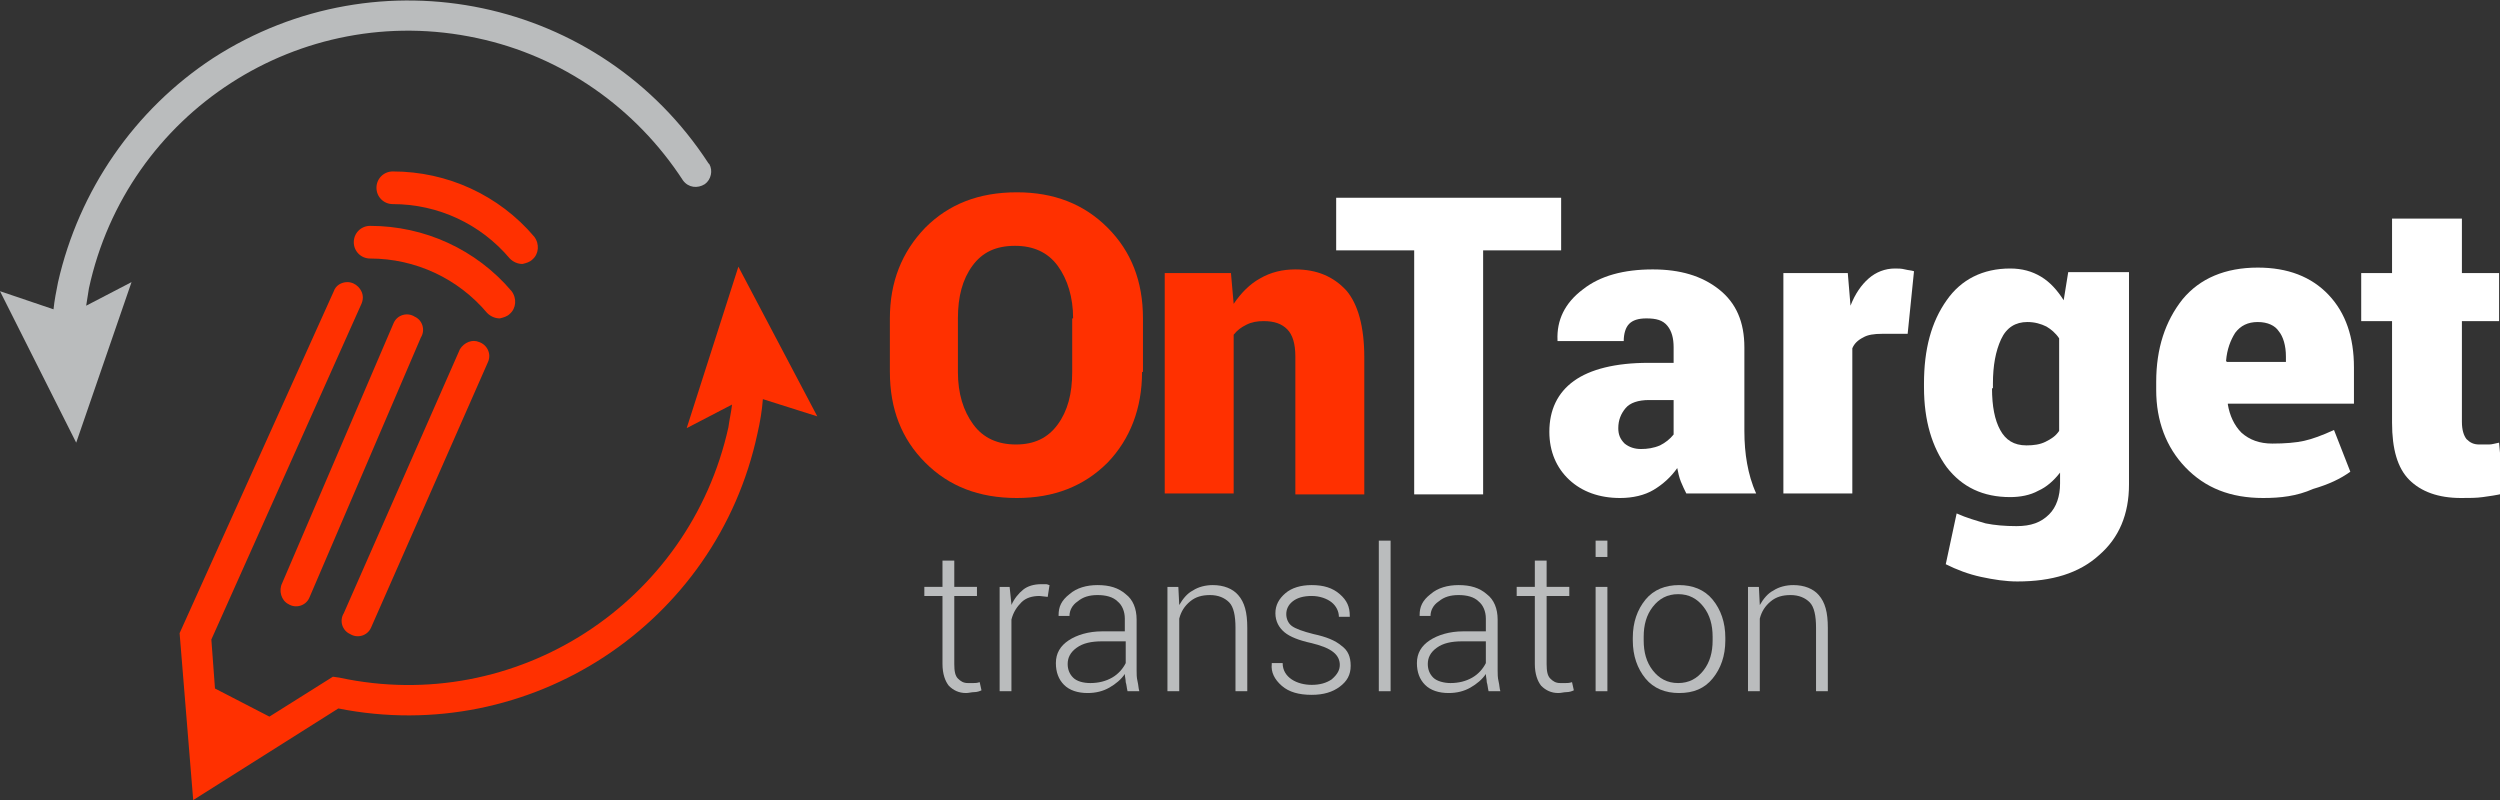
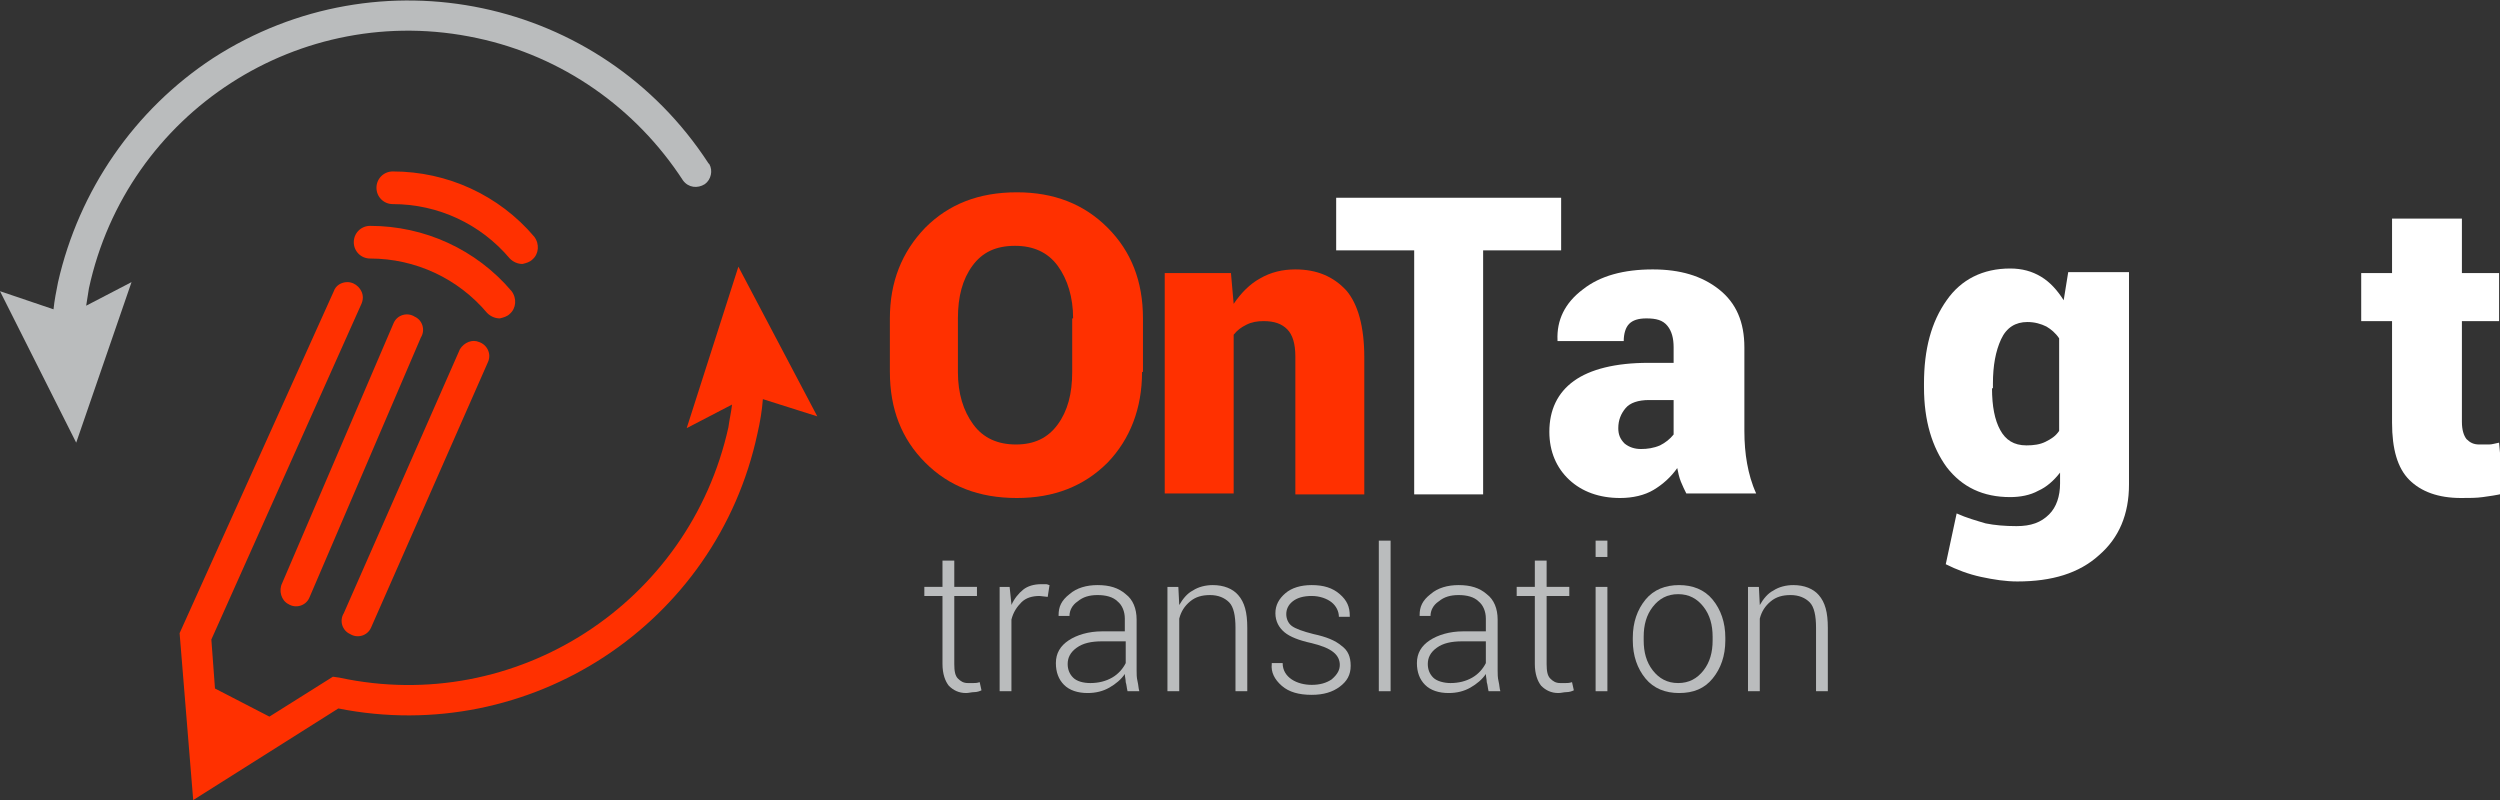
<svg xmlns="http://www.w3.org/2000/svg" enable-background="new 0 0 275.6 88.2" viewBox="0 0 275.6 88.2">
  <rect x="0" y="0" width="275.6" height="88.2" fill="#333333" stroke="none" />
  <path d="m125.9 41c0 4-1.3 7.4-3.8 10-2.6 2.6-5.9 3.9-10 3.9-4.2 0-7.5-1.3-10.1-3.9s-3.9-5.9-3.9-10v-5.9c0-4 1.3-7.3 3.9-10 2.6-2.6 5.9-3.9 10.1-3.9 4.1 0 7.4 1.3 10 3.9s3.9 5.9 3.9 10v5.9zm-7.6-5.9c0-2.3-.6-4.3-1.7-5.8s-2.7-2.2-4.7-2.2c-2.1 0-3.6.7-4.7 2.2s-1.6 3.4-1.6 5.8v5.9c0 2.4.6 4.3 1.7 5.8s2.7 2.2 4.7 2.2 3.5-.7 4.6-2.2 1.6-3.4 1.6-5.8v-5.9z" fill="#ff3000" />
  <path d="m135.7 30.1.3 3.4c.8-1.2 1.8-2.2 2.9-2.8 1.2-.7 2.5-1 3.9-1 2.4 0 4.2.8 5.6 2.3 1.3 1.5 2 4 2 7.4v15.1h-7.6v-15.2c0-1.4-.3-2.4-.9-3s-1.4-.9-2.6-.9c-.7 0-1.3.1-1.9.4s-1 .6-1.4 1.1v17.5h-7.6v-24.3z" fill="#ff3000" />
  <g fill="#fff">
    <path d="m172.1 27.6h-8.6v26.9h-7.6v-26.9h-8.6v-5.8h24.8z" />
    <path d="m185.9 54.4c-.2-.4-.4-.8-.6-1.3s-.3-1-.4-1.5c-.7 1-1.6 1.8-2.6 2.4s-2.3.9-3.7.9c-2.3 0-4.2-.7-5.6-2s-2.2-3.1-2.2-5.3c0-2.4.9-4.3 2.7-5.6s4.6-2 8.2-2h2.8v-1.7c0-1-.2-1.8-.7-2.4s-1.2-.8-2.3-.8c-.9 0-1.5.2-1.9.6s-.6 1.1-.6 1.9h-7.3v-.1c-.1-2.2.8-4.1 2.8-5.6 1.9-1.5 4.5-2.2 7.7-2.2 3 0 5.4.7 7.3 2.2s2.8 3.6 2.8 6.4v9.2c0 1.3.1 2.5.3 3.6s.5 2.2 1 3.3zm-5-4.9c.7 0 1.4-.1 2.1-.4.6-.3 1.1-.7 1.5-1.2v-3.8h-2.7c-1.2 0-2.1.3-2.6.9s-.8 1.3-.8 2.2c0 .7.2 1.2.7 1.7.5.4 1.1.6 1.8.6z" />
-     <path d="m210.3 36.8h-2.8c-.9 0-1.6.1-2.1.4-.6.3-1 .7-1.2 1.2v16h-7.6v-24.3h7.1l.3 3.6c.5-1.3 1.2-2.3 2-3s1.8-1.1 2.9-1.1c.4 0 .7 0 1.1.1s.7.1 1 .2z" />
    <path d="m212.1 42.3c0-3.8.8-6.8 2.5-9.2 1.6-2.3 4-3.5 7-3.5 1.3 0 2.4.3 3.4.9s1.8 1.5 2.5 2.6l.5-3.1h6.7v23.4c0 3.3-1.1 5.9-3.3 7.8-2.2 2-5.2 2.9-9 2.9-1.3 0-2.6-.2-4-.5s-2.7-.8-3.9-1.4l1.2-5.6c1.1.5 2.2.8 3.2 1.1 1 .2 2.1.3 3.4.3 1.6 0 2.7-.4 3.6-1.3.8-.8 1.2-2 1.2-3.4v-1.2c-.7.9-1.5 1.6-2.4 2-.9.5-2 .7-3.1.7-3 0-5.3-1.1-7-3.3-1.6-2.2-2.5-5.1-2.5-8.8zm7.5.5c0 2 .3 3.5.9 4.6s1.5 1.7 2.9 1.7c.8 0 1.5-.1 2.1-.4s1.1-.6 1.5-1.2v-10.2c-.4-.6-.9-1-1.4-1.3-.6-.3-1.3-.5-2.1-.5-1.3 0-2.3.6-2.9 1.9s-.9 2.9-.9 4.9v.5z" />
-     <path d="m249.5 54.9c-3.6 0-6.4-1.1-8.6-3.4-2.1-2.2-3.2-5.1-3.2-8.5v-.9c0-3.7 1-6.7 2.9-9.1 1.9-2.3 4.7-3.5 8.3-3.5 3.3 0 5.9 1 7.8 3s2.8 4.7 2.8 8v4h-13.9v.1c.2 1.2.7 2.3 1.5 3.1.9.8 2 1.2 3.4 1.2s2.6-.1 3.5-.3 2-.6 3.3-1.2l1.8 4.6c-1.1.8-2.4 1.4-4.1 1.9-1.8.8-3.6 1-5.5 1zm-.6-19.4c-1.1 0-1.9.4-2.5 1.2-.5.8-.9 1.8-1 3.1l.1.1h6.5v-.6c0-1.2-.3-2.2-.8-2.8-.4-.6-1.2-1-2.3-1z" />
    <path d="m271.4 24.1v6h4.1v5.3h-4.1v11.1c0 .9.2 1.5.5 1.9.4.4.8.6 1.4.6h1.1c.3 0 .6-.1 1.1-.2l.5 5.6c-.8.2-1.6.3-2.3.4s-1.5.1-2.4.1c-2.5 0-4.4-.7-5.7-2s-1.9-3.4-1.9-6.3v-11.2h-3.4v-5.3h3.4v-6z" />
  </g>
  <g fill="#babcbd">
    <path d="m105.2 61.8v2.9h2.5v1h-2.5v7.5c0 .8.1 1.3.4 1.6s.6.5 1.1.5h.6c.2 0 .4 0 .7-.1l.2.9c-.2.1-.5.2-.8.2s-.6.1-.9.1c-.8 0-1.4-.3-1.9-.8-.4-.5-.7-1.3-.7-2.4v-7.5h-2v-1h2v-2.9z" />
    <path d="m115.5 65.8-.9-.1c-.8 0-1.5.2-2 .7s-.9 1.1-1.1 1.9v7.9h-1.3v-11.5h1.1l.2 1.9v.1c.3-.7.8-1.3 1.3-1.7s1.2-.6 2-.6h.5c.2 0 .3.1.4.1z" />
    <g enable-background="new">
      <path d="m124.3 76.2c-.1-.4-.1-.7-.2-1 0-.3-.1-.6-.1-.9-.4.6-1 1.1-1.7 1.5s-1.5.6-2.4.6c-1.1 0-2-.3-2.6-.9s-.9-1.4-.9-2.4c0-1.1.5-1.9 1.4-2.5s2.2-1 3.7-1h2.5v-1.4c0-.8-.3-1.5-.8-1.9-.5-.5-1.3-.7-2.2-.7s-1.6.2-2.2.7c-.6.4-.9 1-.9 1.6h-1.2v-.1c0-.9.3-1.6 1.2-2.3.8-.7 1.9-1 3.1-1 1.3 0 2.3.3 3.1 1 .8.6 1.2 1.6 1.2 2.8v5.6c0 .4 0 .8.1 1.2s.1.8.2 1.1zm-4.1-.9c.9 0 1.7-.2 2.4-.6s1.2-1 1.5-1.6v-2.4h-2.6c-1.2 0-2.1.2-2.8.7s-1 1.1-1 1.8c0 .6.2 1.1.6 1.5s1.1.6 1.9.6z" />
      <path d="m129.9 64.7.1 2c.4-.7.9-1.3 1.5-1.6.6-.4 1.4-.6 2.2-.6 1.2 0 2.2.4 2.8 1.1.7.8 1 1.9 1 3.6v7h-1.3v-7c0-1.3-.2-2.3-.7-2.8s-1.2-.8-2.1-.8-1.6.2-2.2.7-1 1.1-1.2 1.9v8h-1.3v-11.5z" />
      <path d="m147.7 73.3c0-.5-.2-1-.7-1.4s-1.2-.7-2.4-1c-1.4-.3-2.4-.7-3-1.2s-1-1.2-1-2.1.4-1.6 1.1-2.2 1.7-.9 2.9-.9c1.3 0 2.3.3 3.1 1s1.1 1.4 1.1 2.4v.1h-1.2c0-.6-.3-1.2-.8-1.6s-1.3-.7-2.2-.7-1.6.2-2.1.6-.7.9-.7 1.4.2 1 .6 1.3 1.2.6 2.4.9c1.4.3 2.4.7 3.1 1.3.7.5 1 1.2 1 2.2s-.4 1.7-1.2 2.3-1.8.9-3.1.9c-1.4 0-2.5-.3-3.3-1s-1.2-1.5-1.1-2.4v-.1h1.2c0 .8.4 1.4 1 1.8s1.4.6 2.2.6c.9 0 1.6-.2 2.2-.6.7-.6.9-1.1.9-1.6z" />
      <path d="m153.3 76.2h-1.3v-16.6h1.3z" />
      <path d="m164.1 76.2c-.1-.4-.1-.7-.2-1 0-.3-.1-.6-.1-.9-.4.6-1 1.1-1.7 1.5s-1.5.6-2.4.6c-1.1 0-2-.3-2.6-.9s-.9-1.4-.9-2.4c0-1.1.5-1.9 1.4-2.5s2.2-1 3.7-1h2.5v-1.4c0-.8-.3-1.5-.8-1.9-.5-.5-1.3-.7-2.2-.7s-1.6.2-2.2.7c-.6.4-.9 1-.9 1.6h-1.2v-.1c0-.9.3-1.6 1.2-2.3.8-.7 1.9-1 3.1-1 1.3 0 2.3.3 3.1 1 .8.6 1.2 1.6 1.2 2.8v5.6c0 .4 0 .8.1 1.2s.1.8.2 1.1zm-4.2-.9c.9 0 1.7-.2 2.4-.6s1.2-1 1.5-1.6v-2.4h-2.6c-1.2 0-2.1.2-2.8.7s-1 1.1-1 1.8c0 .6.2 1.1.6 1.5s1.2.6 1.9.6z" />
      <path d="m170.5 61.8v2.9h2.5v1h-2.5v7.5c0 .8.1 1.3.4 1.6s.6.5 1.1.5h.6c.2 0 .4 0 .7-.1l.2.9c-.2.1-.5.2-.8.2s-.6.1-.9.1c-.8 0-1.4-.3-1.9-.8-.4-.5-.7-1.3-.7-2.4v-7.5h-2v-1h2v-2.9z" />
      <path d="m177.2 61.4h-1.3v-1.8h1.3zm0 14.8h-1.3v-11.5h1.3z" />
      <path d="m180 70.3c0-1.7.5-3.1 1.4-4.2s2.2-1.6 3.7-1.6 2.8.5 3.7 1.6 1.4 2.5 1.4 4.2v.3c0 1.7-.5 3.1-1.4 4.2s-2.1 1.6-3.7 1.6c-1.5 0-2.8-.5-3.7-1.6s-1.4-2.5-1.4-4.2zm1.2.3c0 1.3.3 2.4 1 3.3s1.6 1.4 2.8 1.4 2.1-.5 2.8-1.4 1-2 1-3.3v-.4c0-1.3-.3-2.4-1-3.3s-1.6-1.4-2.8-1.4-2.1.5-2.8 1.4-1 2-1 3.3z" />
      <path d="m193.9 64.7.1 2c.4-.7.9-1.3 1.5-1.6.6-.4 1.4-.6 2.2-.6 1.2 0 2.2.4 2.8 1.1.7.8 1 1.9 1 3.6v7h-1.3v-7c0-1.3-.2-2.3-.7-2.8s-1.2-.8-2.1-.8-1.6.2-2.2.7-1 1.1-1.2 1.9v8h-1.3v-11.5z" />
    </g>
    <path d="m9.8 31.8c4.2-19.4 23.3-31.8 42.8-27.6 9.4 2 17.5 7.7 22.7 15.7.6.8 1.6.9 2.4.4.7-.5.9-1.5.5-2.2l-.1-.1c-11.9-18.3-36.3-23.4-54.6-11.6-8.7 5.7-14.8 14.6-17.1 24.7-.2 1-.4 2-.5 3l-5.9-2 8.4 16.7 6.1-17.7-5 2.6c.1-.7.2-1.3.3-1.9z" />
  </g>
  <g fill="#ff3000">
    <path d="m50.7 38.5-12.8 29.1c-.5.8-.2 1.9.7 2.3.8.5 1.9.2 2.3-.7l12.9-29.3c.4-.9-.1-1.9-1-2.2-.7-.3-1.6 0-2.1.8z" />
    <path d="m81.4 29.4-5.7 17.8 5-2.6c-.1.9-.3 1.7-.4 2.5-4.3 19.4-23.4 31.8-42.9 27.6l-.7-.1-7 4.4-6-3.1-.4-5.4 16.5-36.9c.1-.2.2-.5.2-.8 0-.9-.8-1.7-1.7-1.7-.7 0-1.3.4-1.5 1l-17 37.7 1.5 18.4 16-10.1c21.1 4.2 41.7-9.3 46.2-30.3.3-1.3.5-2.5.6-3.8l6 1.9z" />
    <path d="m31.8 66.6c.8.5 1.9.2 2.3-.7l12.3-28.7c.5-.8.2-1.9-.7-2.3-.8-.5-1.9-.2-2.3.7l-12.3 28.7c-.4.8-.1 1.9.7 2.3z" />
    <path d="m55.1 35.1c-.5 0-1-.2-1.4-.6-3.2-3.8-7.9-6-12.9-6-1 0-1.8-.8-1.8-1.8s.8-1.8 1.8-1.8c6 0 11.7 2.6 15.6 7.2.6.8.5 1.9-.2 2.5-.3.3-.7.4-1.1.5z" />
    <path d="m57.6 29.1c-.5 0-1-.2-1.4-.6-3.2-3.8-7.9-6-12.9-6-1 0-1.8-.8-1.8-1.8s.8-1.8 1.8-1.8c6 0 11.7 2.6 15.6 7.2.6.8.5 1.9-.2 2.5-.3.3-.7.4-1.1.5z" />
  </g>
</svg>